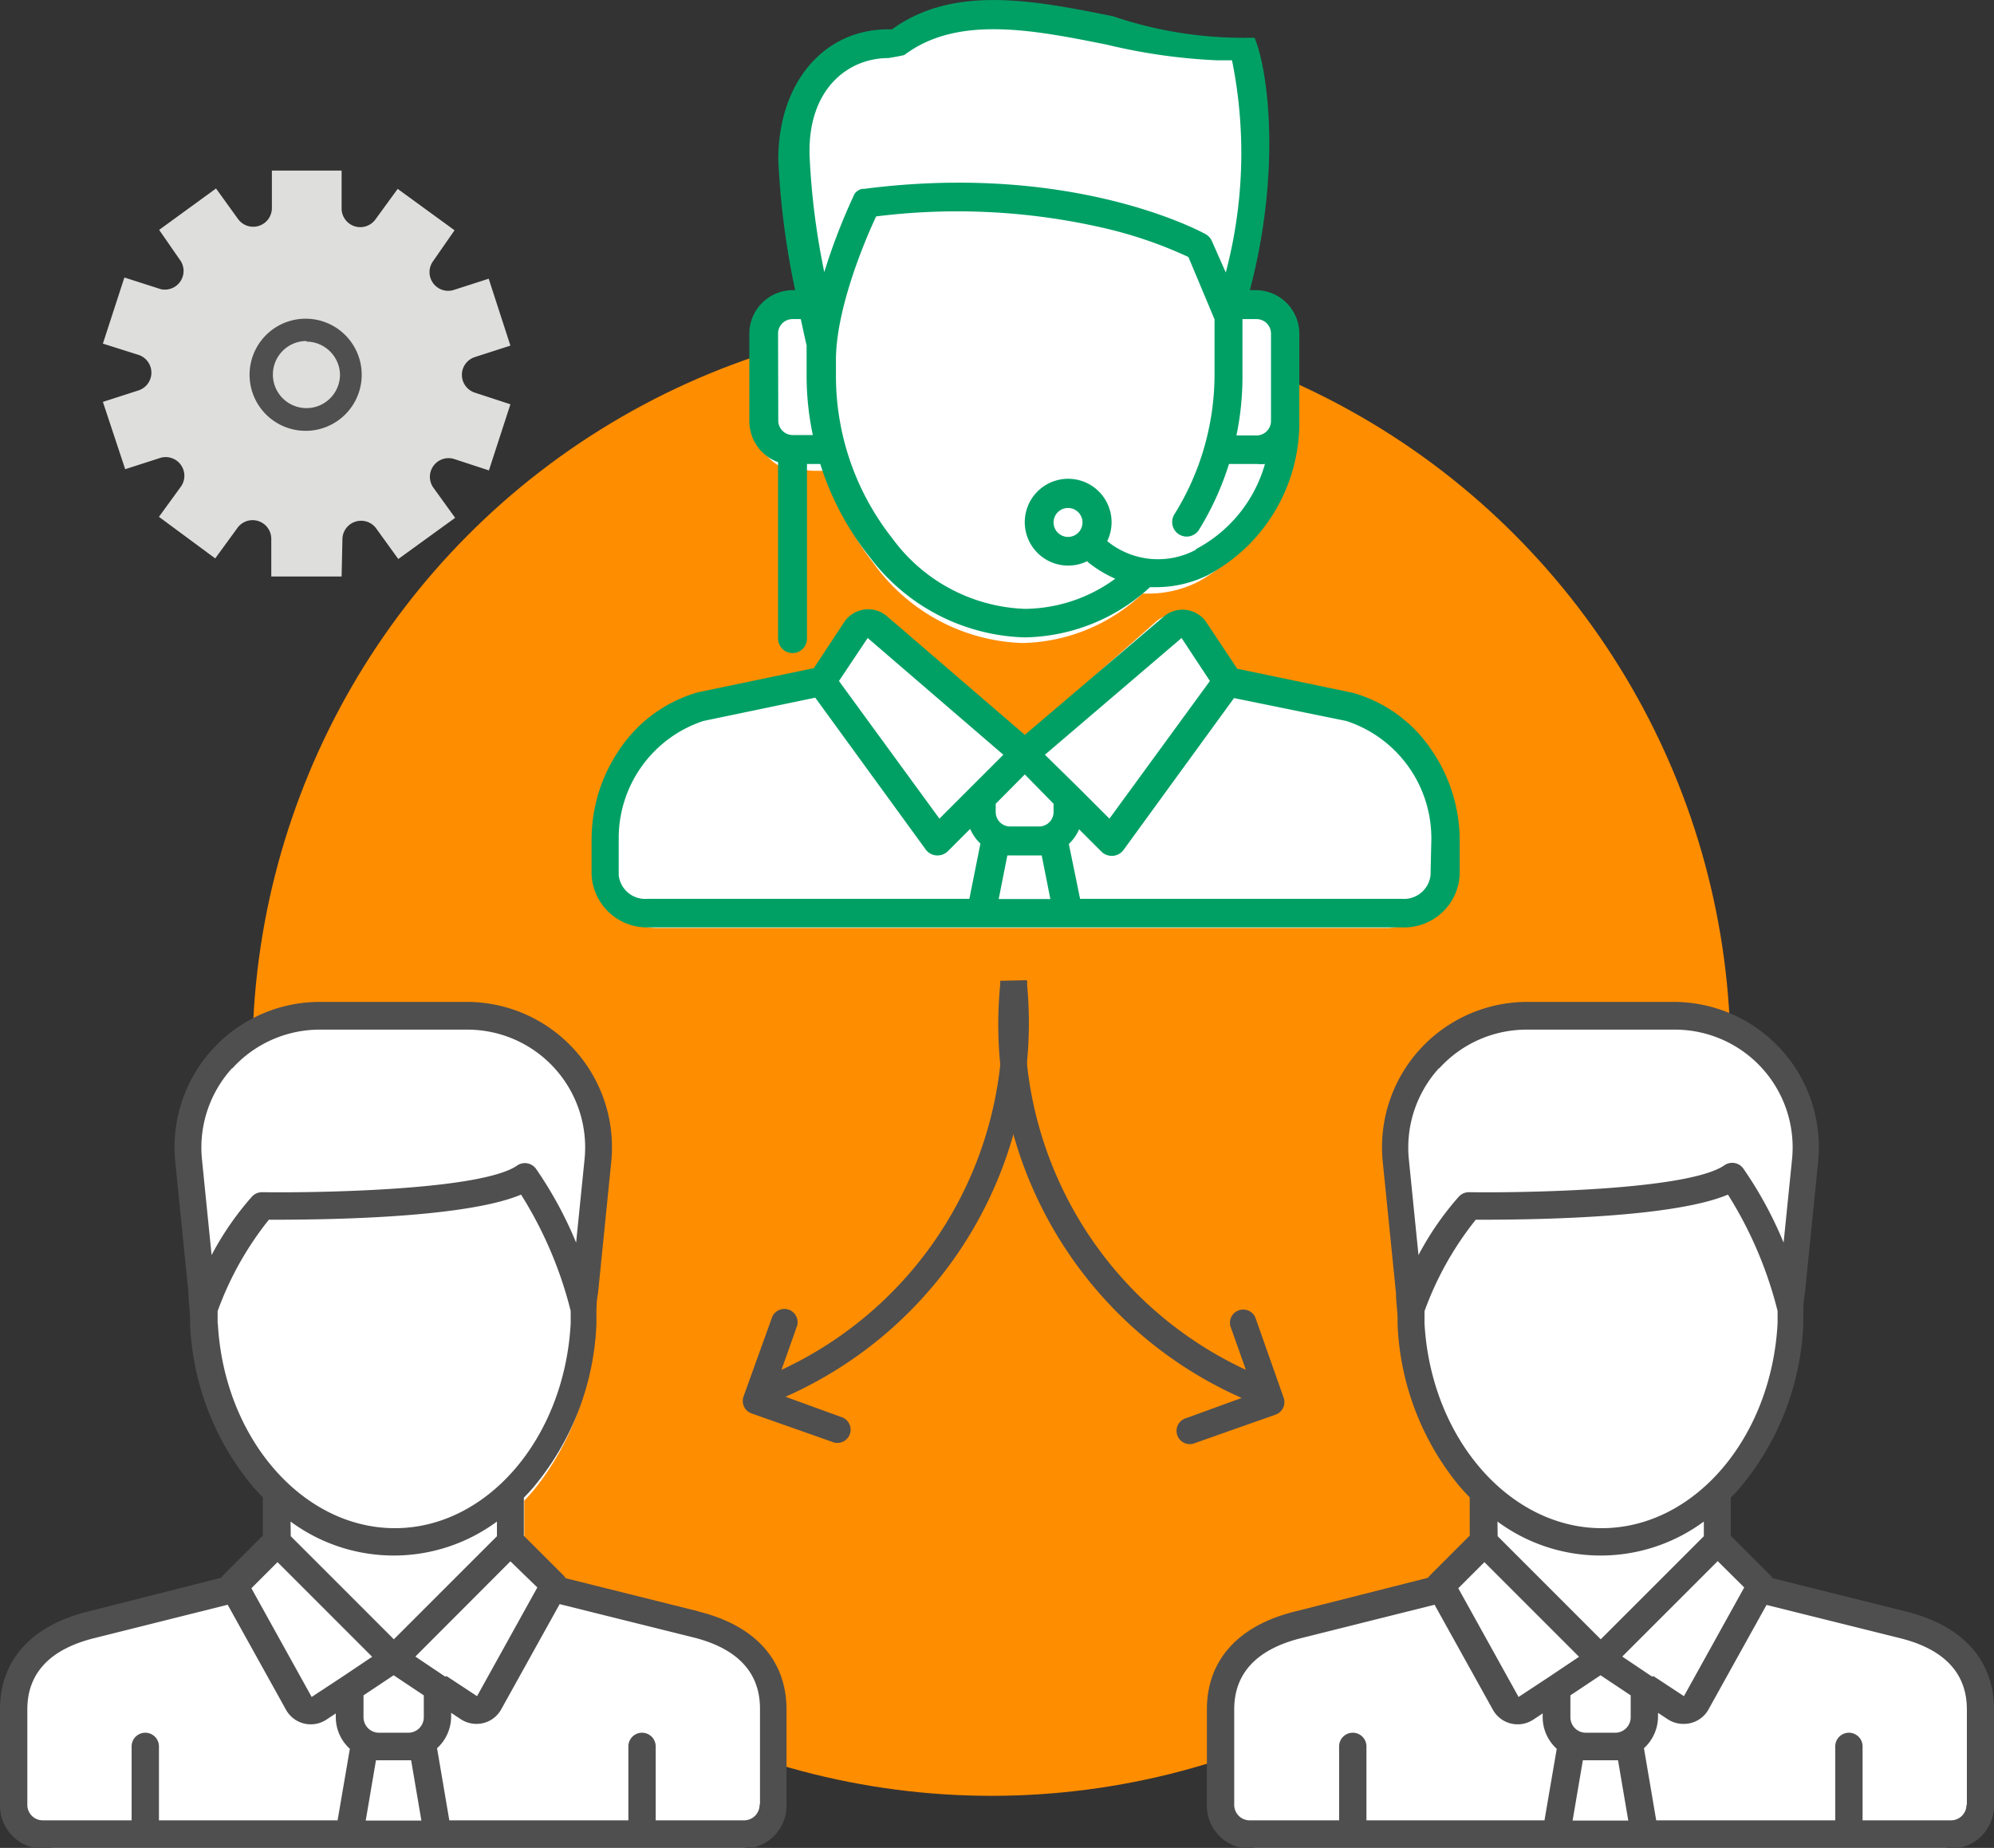
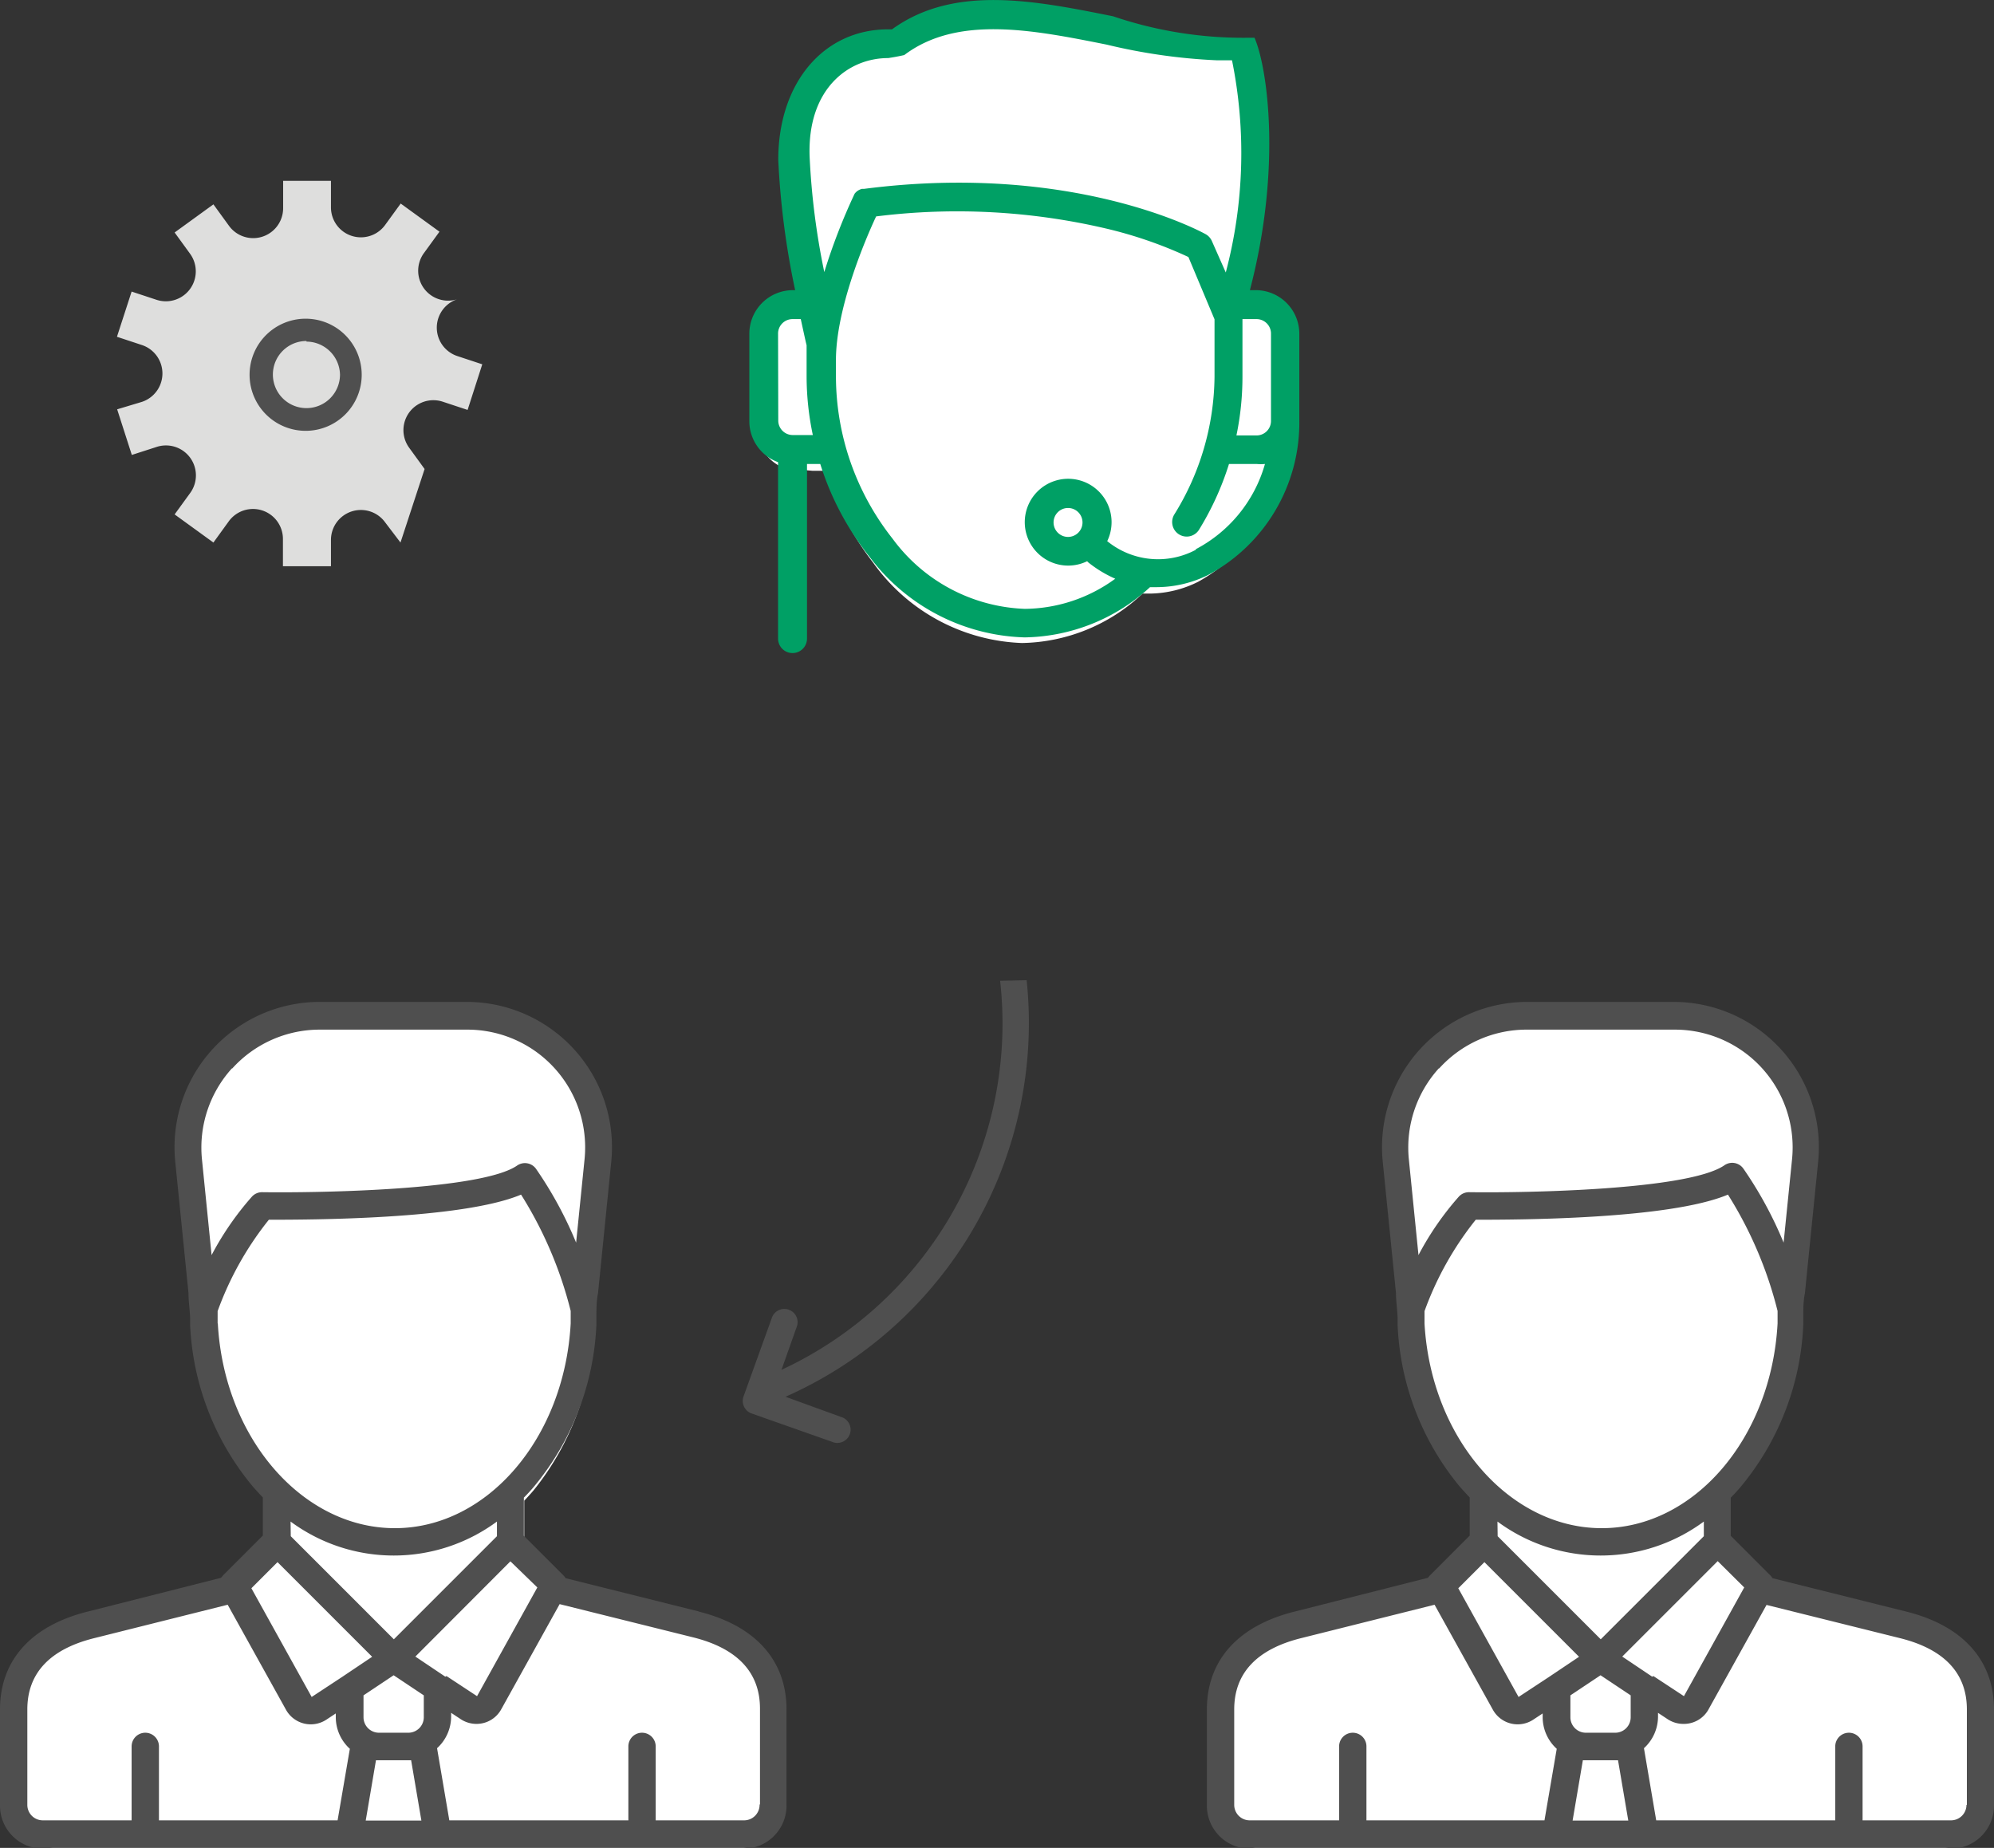
<svg xmlns="http://www.w3.org/2000/svg" viewBox="0 0 99.23 91.96">
  <rect x="0" y="0" width="99.23" height="91.96" fill="#333333" stroke="none" />
-   <circle cx="49.34" cy="52.59" r="36.78" fill="#ff8d00" />
-   <path fill="#fff" d="M70.35 37.47a6.76 6.76 0 00-3.77-2.82L61 33.46l-1.49-2.31a1.39 1.39 0 00-.94-.56 1.37 1.37 0 00-1 .31l-6.62 5.84-6.62-5.84a1.37 1.37 0 00-1-.31 1.39 1.39 0 00-.94.56l-1.49 2.31-5.54 1.19a6.76 6.76 0 00-3.77 2.82A8 8 0 0030 41.84v1.76a2.69 2.69 0 002.78 2.58H68.9a2.69 2.69 0 002.78-2.58v-1.76a8 8 0 00-1.33-4.37z" />
  <path fill="#fff" d="M39.06 23.31l1.39.12h.64A14.13 14.13 0 0043.45 28a9.51 9.51 0 007.41 4 8.94 8.94 0 006-2.46h.33a5.47 5.47 0 002.44-.59A8.5 8.5 0 0064 21.3V17a2.11 2.11 0 00-2-2.09h-.28c1.54-6 .84-10.94.23-12.37h-.41a19 19 0 01-6.08-.64c-3.74-.77-7.61-1.56-10.63.64h-.14c-3.1 0-5.26 2.63-5.26 6.4a40.23 40.23 0 00.81 6.4h-.12A2.11 2.11 0 0037.67 17v4.3a2.13 2.13 0 001.39 2.01zm55.22 56.97l-6.41-1.65-.08-.11-1.91-2v-1.84q.24-.25.47-.52a13.64 13.64 0 003-8v-.37c0-.41 0-.79.08-1.17l.63-6.51a7.33 7.33 0 00-1.77-5.53 6.88 6.88 0 00-5.16-2.36h-7.05a6.88 6.88 0 00-5.16 2.36 7.33 7.33 0 00-1.77 5.53l.63 6.51c0 .39.06.77.08 1.18v.36a13.64 13.64 0 003 8q.23.27.47.52v1.88l-1.91 2-.08.1L65 80.28c-2.72.7-4.21 2.42-4.21 4.84v4.72A2.09 2.09 0 0062.8 92h33.63a2.09 2.09 0 002.06-2.12v-4.76c0-2.42-1.5-4.14-4.21-4.84zm-59.81 0l-6.41-1.65-.06-.1-1.91-2v-1.85q.24-.25.47-.52a13.64 13.64 0 003-8v-.37c0-.41 0-.79.08-1.17l.63-6.51a7.33 7.33 0 00-1.77-5.53 6.88 6.88 0 00-5.16-2.36h-7.07a6.88 6.88 0 00-5.16 2.36 7.33 7.33 0 00-1.77 5.53l.66 6.47c0 .39.06.77.08 1.18v.36a13.64 13.64 0 003 8q.23.27.47.52v1.88l-1.91 2-.08.1-6.41 1.66C2.44 81 .94 82.7.94 85.12v4.72A2.09 2.09 0 003 92h33.63a2.09 2.09 0 002.06-2.12v-4.76c0-2.42-1.5-4.14-4.21-4.84z" />
-   <path fill="#00a065" d="M71.25 37.34a7 7 0 00-3.92-2.86l-5.76-1.2L60 30.92a1.44 1.44 0 00-2.07-.25L51 36.57l-6.88-5.92a1.44 1.44 0 00-2.07.25l-1.55 2.35-5.76 1.2a7 7 0 00-3.92 2.86 7.94 7.94 0 00-1.38 4.43v1.79a2.76 2.76 0 002.89 2.62h37.42a2.76 2.76 0 002.89-2.62v-1.76a7.94 7.94 0 00-1.39-4.43zM58.8 31.75l1.41 2.14-5 6.85-1.57-1.57L52 37.56zm-8.53 10.82h1.57l.43 2.17H49.7l.43-2.17zm2.16-2.16a.72.72 0 01-.72.72h-1.44a.72.72 0 01-.72-.72V40L51 38.54 52.43 40v.42zm-9.25-8.66l6.75 5.81-1.61 1.61-1.57 1.57-5-6.85zM30.79 43.56v-1.79A6.14 6.14 0 0135 35.88l5.57-1.16 5.5 7.56a.72.72 0 00.53.29h.06a.72.72 0 00.51-.21l1.11-1.11a2.17 2.17 0 00.51.73l-.55 2.75h-16a1.33 1.33 0 01-1.45-1.17zm40.4 0a1.33 1.33 0 01-1.44 1.17h-16L53.19 42a2.17 2.17 0 00.51-.73l1.11 1.11a.72.72 0 00.51.21h.06a.72.72 0 00.53-.29l5.5-7.56L67 35.88a6.14 6.14 0 014.23 5.89z" />
  <path fill="#00a065" d="M38.72 23v8.78a.72.72 0 101.44 0v-8.69h.66a14.23 14.23 0 002.46 4.63 10 10 0 007.71 4 9.41 9.41 0 006.24-2.5h.35a5.8 5.8 0 002.53-.6 8.6 8.6 0 004.55-7.7V16.6a2.17 2.17 0 00-2.16-2.16h-.3c1.6-6.1.87-11.1.23-12.56h-.42A20.15 20.15 0 0155.39.81c-3.89-.78-7.91-1.59-11 .65h-.19c-3.22 0-5.47 2.67-5.47 6.49a39.93 39.93 0 00.84 6.49h-.12a2.17 2.17 0 00-2.16 2.16v4.33A2.17 2.17 0 0038.72 23zm20.79 4.36a4 4 0 01-4.41-.43 2.16 2.16 0 10-1 1l.06.06a6 6 0 001.34.81 7.72 7.72 0 01-4.5 1.5 8.55 8.55 0 01-6.58-3.49 13.06 13.06 0 01-2.82-8.07v-.82c0-2.57 1.46-6 2-7.15a32.47 32.47 0 0111.43.6 21.18 21.18 0 014.11 1.42l1.3 3.1v2.86a13.18 13.18 0 01-2 6.85.72.72 0 101.23.76 14.47 14.47 0 001.49-3.27h1.38a2.16 2.16 0 00.41 0 6.92 6.92 0 01-3.44 4.24zM53.87 26a.72.72 0 11-.72-.72.72.72 0 01.72.72zm9.38-9.38v4.33a.72.72 0 01-.72.72h-1a14.32 14.32 0 00.3-2.9v-2.89h.7a.72.72 0 01.72.72zM44.2 2.89a10.4 10.4 0 00.8-.15c2.65-2 6.42-1.25 10.07-.52a28.7 28.7 0 005.47.78h.77A23.25 23.25 0 0161 13.56L60.31 12a.72.72 0 00-.32-.35c-.27-.15-6.64-3.59-17-2.25h-.1a.72.72 0 00-.23.11.72.72 0 00-.13.13 30 30 0 00-1.51 3.9 36.36 36.36 0 01-.73-5.75c-.12-3.34 1.9-4.9 3.91-4.9zM38.72 16.6a.72.72 0 01.72-.72h.41c.14.64.24 1.11.29 1.3v1.56a14.25 14.25 0 00.31 2.91h-1a.72.72 0 01-.72-.72z" />
  <path fill="#4f4f4f" d="M34.8 80.2l-6.65-1.66-.08-.11-2-2v-1.9q.25-.25.48-.52a13.51 13.51 0 003.13-8.1v-.37c0-.41 0-.79.08-1.18l.66-6.56a7.23 7.23 0 00-7.19-7.94h-7.32a7.23 7.23 0 00-7.19 7.94l.66 6.55c0 .39.06.78.08 1.19v.37A13.51 13.51 0 0012.6 74q.24.27.48.52v1.9l-2 2-.08.1-6.63 1.68C1.55 80.9 0 82.63 0 85.07v4.75A2.14 2.14 0 002.14 92H37a2.14 2.14 0 002.14-2.14v-4.79c0-2.44-1.55-4.17-4.37-4.87zm-15.94 7.4h1.6l.51 3H18.2l.51-3h.15zm2.23-2.14a.77.77 0 01-.77.77h-1.46a.77.77 0 01-.77-.77v-1.09l1.5-1 1.5 1zm-6.63-9.74a8.64 8.64 0 0010.27 0v.73l-5.13 5.13-5.13-5.13zm7.7 7.72l-1.49-1 4.73-4.74 1.34 1.3-3 5.41-1.52-1zm-10.6-30.27a5.87 5.87 0 014.35-1.93h7.35a5.86 5.86 0 015.83 6.45l-.42 4.15a19.49 19.49 0 00-2-3.68.68.68 0 00-.93-.16C24 59.22 16 59.37 13.05 59.33a.68.68 0 00-.52.23 14.71 14.71 0 00-2 2.9l-.48-4.77a5.87 5.87 0 011.49-4.52zm-.73 12.69v-.61a15.93 15.93 0 012.55-4.55c1.89 0 9.59 0 12.55-1.25a19.92 19.92 0 012.47 5.79v.62c-.31 5.72-4.16 10.19-8.75 10.19s-8.5-4.47-8.81-10.19zm2.94 11.84l4.75 4.75-1.49 1-1.52 1-3-5.41 1.34-1.34zM1.36 89.82v-4.75c0-1.8 1.12-3 3.34-3.55l6.63-1.66 2.91 5.24a1.41 1.41 0 002 .48l.47-.31v.18a2.13 2.13 0 00.7 1.58l-.61 3.56H7.91v-3.68a.68.68 0 10-1.36 0v3.68H2.14a.77.77 0 01-.78-.77zm36.44 0a.77.77 0 01-.77.77h-4.4v-3.68a.68.68 0 10-1.36 0v3.68h-8.91L21.75 87a2.13 2.13 0 00.7-1.58v-.18l.47.31a1.42 1.42 0 00.79.24 1.4 1.4 0 001.23-.72l2.91-5.24 6.63 1.65c2.22.55 3.34 1.75 3.34 3.55v4.75zm57.06-9.62l-6.65-1.66-.08-.11-2-2v-1.9q.25-.25.48-.52a13.51 13.51 0 003.13-8.1v-.37c0-.41 0-.79.08-1.18l.66-6.56a7.23 7.23 0 00-7.19-7.94H76a7.23 7.23 0 00-7.19 7.94l.66 6.55c0 .39.06.78.08 1.19v.37A13.51 13.51 0 0072.66 74q.24.27.48.52v1.9l-2 2-.08.1-6.63 1.68c-2.82.7-4.37 2.43-4.37 4.87v4.75A2.14 2.14 0 0062.19 92h34.9a2.14 2.14 0 002.14-2.14v-4.79c0-2.44-1.55-4.17-4.37-4.87zm-15.94 7.4h1.6l.51 3h-2.77l.51-3h.15zm2.23-2.14a.77.77 0 01-.77.77h-1.46a.77.77 0 01-.77-.77v-1.09l1.5-1 1.5 1zm-6.63-9.74a8.64 8.64 0 0010.27 0v.73l-5.13 5.13-5.13-5.13zm7.7 7.72l-1.49-1 4.75-4.75L86.8 79l-3 5.41-1.52-1zm-10.6-30.27A5.87 5.87 0 0176 51.24h7.35a5.86 5.86 0 015.83 6.45l-.42 4.15a19.49 19.49 0 00-2-3.68.68.68 0 00-.96-.16c-1.8 1.22-9.8 1.37-12.69 1.33a.68.68 0 00-.52.23 14.71 14.71 0 00-2 2.9l-.48-4.77a5.87 5.87 0 011.49-4.52zm-.73 12.69v-.61a15.93 15.93 0 012.55-4.55c1.89 0 9.59 0 12.55-1.25a19.92 19.92 0 012.47 5.79v.62c-.31 5.72-4.16 10.19-8.75 10.19s-8.5-4.47-8.82-10.19zm2.94 11.84l4.75 4.75-1.49 1-1.52 1-3-5.41 1.34-1.34zM61.42 89.82v-4.75c0-1.8 1.12-3 3.34-3.55l6.63-1.66 2.91 5.24a1.41 1.41 0 002 .48l.47-.31v.18a2.13 2.13 0 00.7 1.58l-.61 3.56H68v-3.68a.68.68 0 10-1.36 0v3.68h-4.45a.77.77 0 01-.77-.77zm36.44 0a.77.77 0 01-.77.77h-4.4v-3.68a.68.68 0 00-1.36 0v3.68h-8.91L81.81 87a2.13 2.13 0 00.7-1.58v-.18l.47.31a1.42 1.42 0 00.79.24 1.4 1.4 0 001.23-.68l2.91-5.24 6.63 1.65c2.22.55 3.34 1.75 3.34 3.55v4.75z" />
-   <path fill="#dededd" d="M6.55 14.51l1.24.41a1.49 1.49 0 001.67-2.29l-.77-1.06 1.93-1.4.77 1.06a1.49 1.49 0 002.7-.87V9h2.38v1.31a1.49 1.49 0 002.7.88l.77-1.06 1.93 1.4-.77 1.06a1.49 1.49 0 001.66 2.3l1.24-.4.73 2.27-1.24.4a1.49 1.49 0 000 2.83l1.24.41-.73 2.27-1.24-.41a1.49 1.49 0 00-1.67 2.29l.77 1.06L19.93 27l-.76-1a1.49 1.49 0 00-2.7.87v1.31h-2.39v-1.35a1.49 1.49 0 00-2.7-.88L10.62 27l-1.93-1.4.77-1.06a1.49 1.49 0 00-1.66-2.3l-1.24.4-.73-2.27L7.06 20a1.49 1.49 0 000-2.83l-1.24-.41z" />
-   <path fill="#dededd" d="M17 28.69h-3.5v-1.86a.93.93 0 00-1.69-.55l-1.1 1.51-2.8-2.07L9 24.22a.93.93 0 00-1-1.44l-1.77.57L5.12 20l1.77-.57a.93.93 0 000-1.77l-1.77-.56 1.07-3.29 1.81.58A.93.93 0 009 13l-1.08-1.56 2.83-2.06 1.09 1.51a.93.93 0 001.69-.55V8.49H17v1.87a.93.93 0 001.69.55l1.1-1.51 2.83 2.06L21.55 13a.93.93 0 001 1.44l1.77-.57 1.08 3.33-1.77.57a.93.93 0 000 1.77l1.77.58-1.07 3.29-1.77-.58a.93.93 0 00-1 1.43l1.09 1.51-2.83 2.05-1.09-1.51a.93.93 0 00-1.69.55zm-2.38-1.12h1.27v-.75a2 2 0 013.71-1.2l.44.61 1-.74-.44-.61a2 2 0 012.29-3.15l.71.23.4-1.16-.71-.23a2 2 0 010-3.9l.71-.23-.39-1.21-.71.23a2 2 0 01-2.29-3.15l.44-.61-1-.75-.44.61a2 2 0 01-3.7-1.21V9.6h-1.26v.75a2 2 0 01-3.71 1.2l-.44-.61-1 .74.44.61a2 2 0 01-2.29 3.15l-.71-.23-.38 1.17.71.23a2 2 0 010 3.9l-.71.23.39 1.21.71-.23a2 2 0 012.29 3.15l-.44.61 1 .75.44-.61a2 2 0 013.7 1.21z" />
+   <path fill="#dededd" d="M6.55 14.51l1.24.41a1.49 1.49 0 001.67-2.29l-.77-1.06 1.93-1.4.77 1.06a1.49 1.49 0 002.7-.87V9h2.38v1.31a1.49 1.49 0 002.7.88l.77-1.06 1.93 1.4-.77 1.06a1.49 1.49 0 001.66 2.3a1.49 1.49 0 000 2.83l1.24.41-.73 2.27-1.24-.41a1.49 1.49 0 00-1.67 2.29l.77 1.06L19.93 27l-.76-1a1.49 1.49 0 00-2.7.87v1.31h-2.39v-1.35a1.49 1.49 0 00-2.7-.88L10.62 27l-1.93-1.4.77-1.06a1.49 1.49 0 00-1.66-2.3l-1.24.4-.73-2.27L7.06 20a1.49 1.49 0 000-2.83l-1.24-.41z" />
  <path fill="#4f4f4f" d="M15.25 21.44A2.79 2.79 0 1118 18.65a2.79 2.79 0 01-2.75 2.79zm0-4.47a1.67 1.67 0 101.67 1.67A1.68 1.68 0 0015.25 17zm34.52 31.84a19 19 0 01-10.88 19.36l.78-2.2a.66.66 0 00-1.24-.44L37 69.5a.66.66 0 00.4.84l4 1.41a.66.66 0 10.44-1.24l-2.75-1a20.34 20.34 0 0012-20.73z" />
-   <path fill="#4f4f4f" d="M51.12 48.81A19 19 0 0062 68.17L61.23 66a.66.66 0 011.24-.44l1.41 4a.66.66 0 01-.4.84l-4 1.41a.66.66 0 11-.44-1.24l2.75-1a20.34 20.34 0 01-12-20.73z" />
</svg>